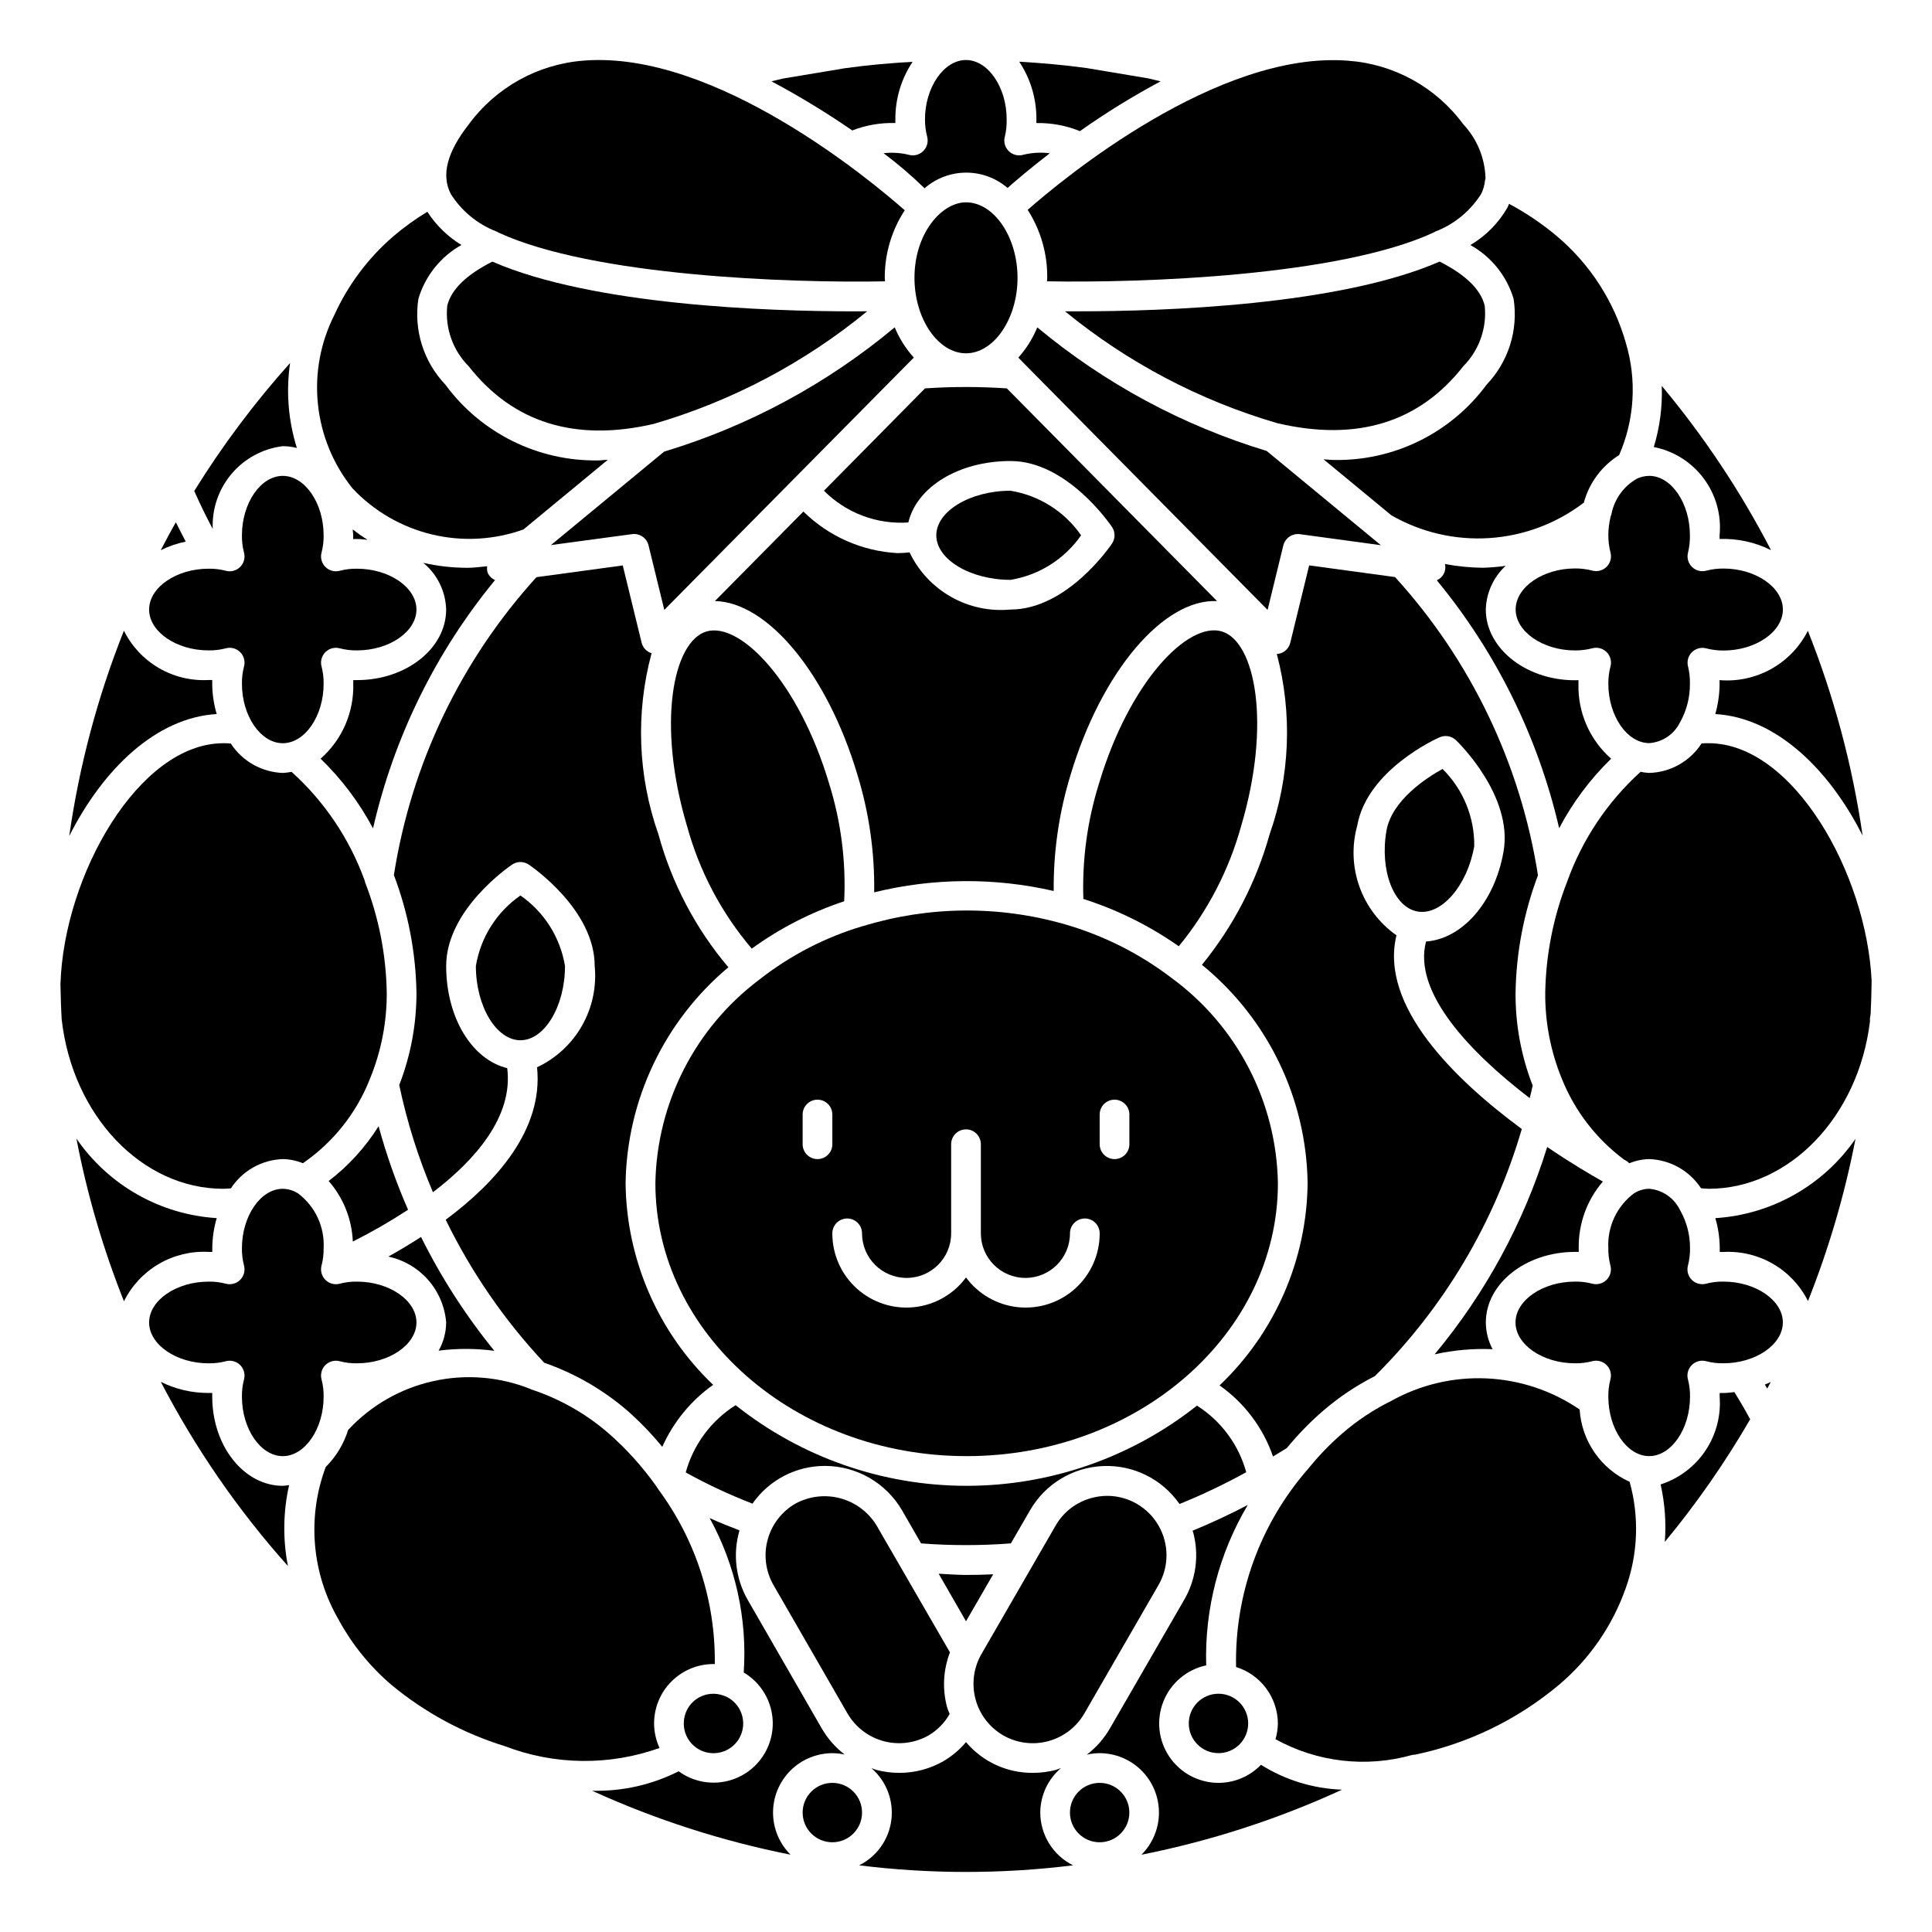
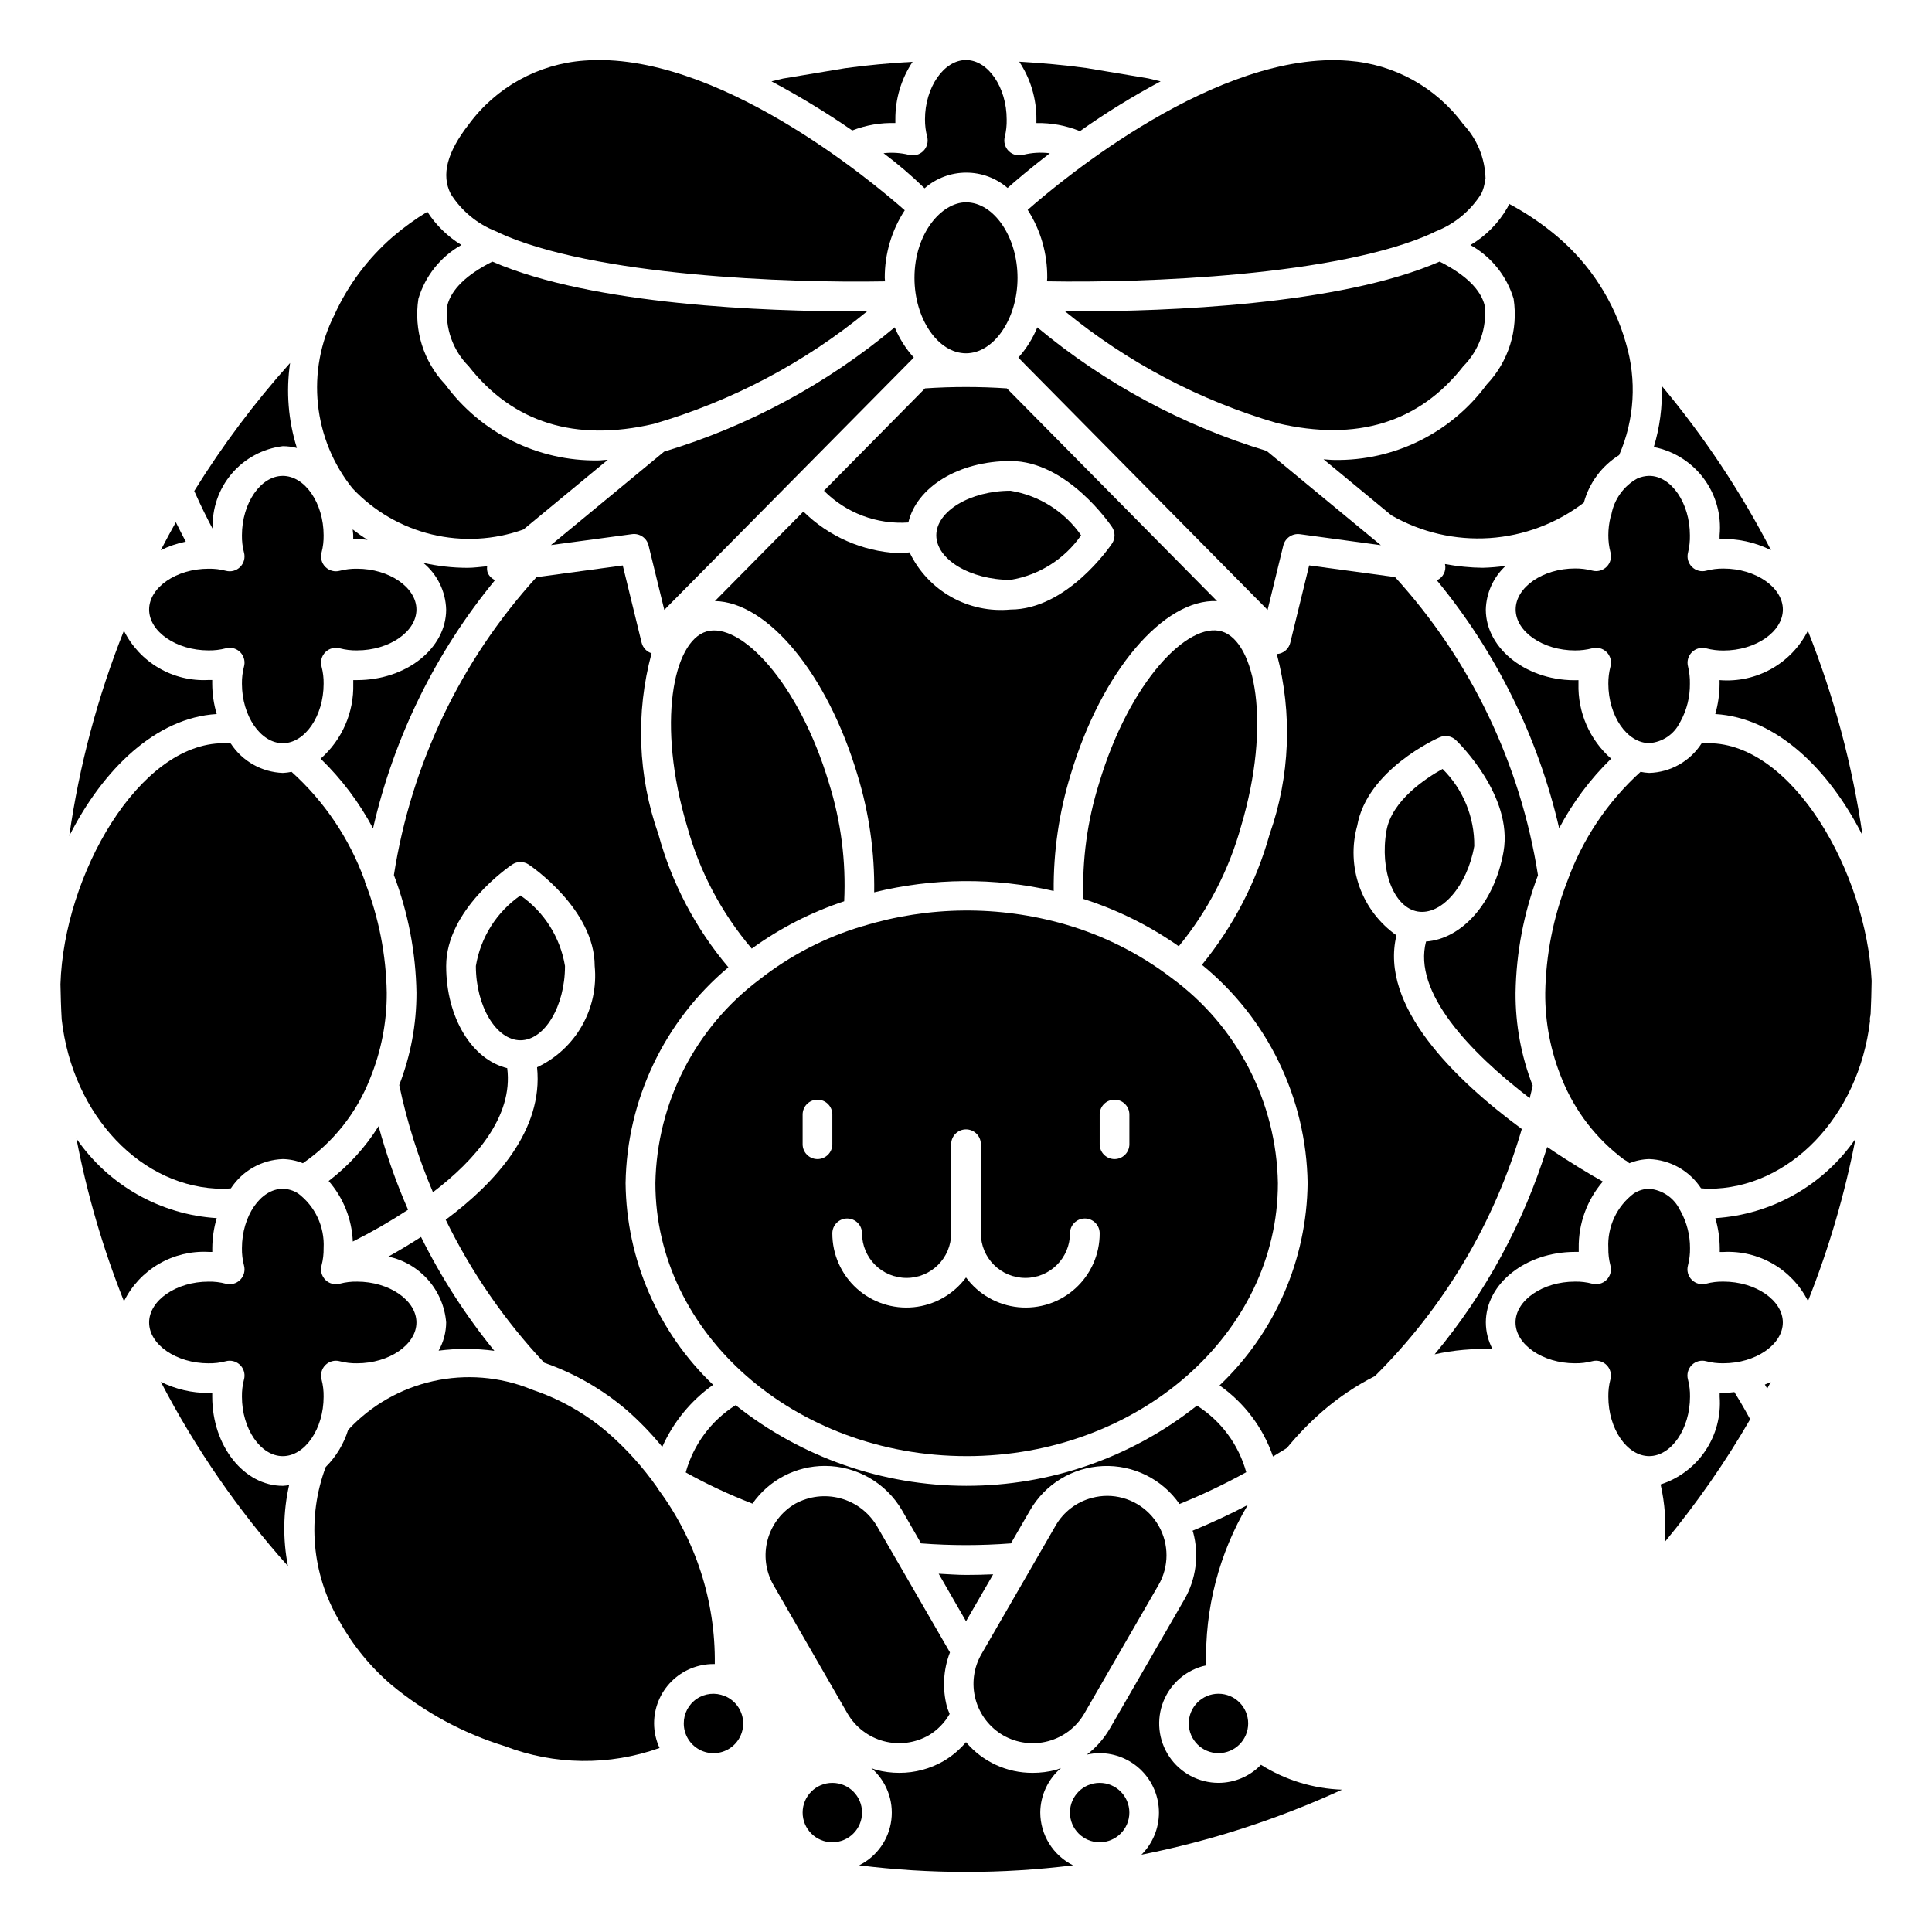
<svg xmlns="http://www.w3.org/2000/svg" fill="#000000" width="800px" height="800px" version="1.1" viewBox="144 144 512 512">
  <g>
    <path d="m310.26 517.84c3.336 2.945 6.43 6.152 9.25 9.594 2.941-6.586 7.594-12.262 13.477-16.438-14.617-13.961-22.984-33.234-23.199-53.449 0.344-22.117 10.285-42.996 27.238-57.207-8.664-10.242-14.988-22.254-18.523-35.195-5.461-15.453-6.098-32.195-1.828-48.02-1.293-0.406-2.289-1.453-2.629-2.769l-5.008-20.508-22.867 3.109c-20.047 22.055-33.184 49.504-37.785 78.949 3.781 9.969 5.805 20.52 5.984 31.18 0.012 8.367-1.539 16.66-4.566 24.461 2.047 9.738 5.039 19.254 8.934 28.41 11.195-8.543 21.316-20.074 19.68-32.883-9.297-2.258-16.176-13.312-16.176-27.07 0-14.957 16.766-26.402 17.484-26.883 1.328-0.895 3.062-0.895 4.391 0 0.719 0.48 17.484 11.926 17.484 26.883 0.539 5.504-0.645 11.035-3.379 15.844-2.734 4.805-6.894 8.645-11.898 10.992 1.723 16.617-11.02 30.613-24.207 40.406 6.758 13.863 15.555 26.641 26.102 37.895 8.082 2.809 15.559 7.117 22.043 12.699z" />
    <path d="m599.71 285.86v0.969c4.715-0.16 9.398 0.859 13.621 2.965-8.035-15.52-17.742-30.113-28.945-43.523 0.195 5.481-0.516 10.953-2.113 16.199 5.293 1.039 10.012 4.008 13.234 8.332 3.223 4.32 4.723 9.691 4.203 15.059z" />
    <path d="m599.71 325.21c-0.012 2.715-0.395 5.41-1.141 8.02 16.012 0.945 30.055 14.438 39.039 32.211v0.004c-2.688-18.602-7.555-36.816-14.504-54.277-2.156 4.262-5.535 7.781-9.703 10.109-4.168 2.328-8.938 3.363-13.699 2.965 0.008 0.316 0.008 0.637 0.008 0.969z" />
    <path d="m571.03 280.34c-0.059 0.211-0.133 0.422-0.223 0.621v0.055c-0.383 1.574-0.578 3.191-0.582 4.812-0.008 1.535 0.18 3.062 0.566 4.547 0.371 1.363-0.016 2.82-1.012 3.82-1 1-2.457 1.387-3.82 1.016-1.484-0.387-3.016-0.578-4.551-0.566-8.535 0-15.742 4.977-15.742 10.863s7.211 10.863 15.742 10.863c1.535 0.008 3.066-0.18 4.551-0.566 1.363-0.375 2.82 0.012 3.82 1.012 0.996 1 1.383 2.457 1.012 3.82-0.387 1.484-0.574 3.016-0.566 4.551 0 8.535 4.977 15.742 10.863 15.742 3.469-0.25 6.543-2.316 8.086-5.43 0.055-0.113 0.121-0.227 0.188-0.332 1.664-3.051 2.519-6.481 2.481-9.957 0.035-1.531-0.129-3.062-0.488-4.551-0.371-1.363 0.016-2.82 1.016-3.816 1-1 2.457-1.387 3.816-1.016 1.488 0.387 3.016 0.574 4.551 0.566 8.535 0 15.742-4.977 15.742-10.863 0-5.887-7.211-10.863-15.742-10.863-1.535-0.012-3.062 0.18-4.551 0.566-1.363 0.371-2.82-0.016-3.816-1.016-1-0.996-1.387-2.457-1.016-3.82 0.359-1.488 0.523-3.016 0.488-4.547 0-8.535-4.938-15.742-10.785-15.742v-0.004c-1.102 0.023-2.188 0.266-3.195 0.719-3.578 2-6.082 5.488-6.832 9.516z" />
    <path d="m242.86 363.53c5.527-24.145 16.594-46.676 32.332-65.801-0.852-0.379-1.539-1.055-1.93-1.898-0.191-0.57-0.246-1.176-0.156-1.77-1.777 0.164-3.566 0.418-5.305 0.418v-0.004c-3.914-0.008-7.812-0.453-11.629-1.32 3.719 3.055 5.93 7.57 6.062 12.383 0 10.312-10.598 18.695-23.617 18.695h-1v1c0.199 7.566-2.973 14.832-8.656 19.828 5.566 5.394 10.258 11.625 13.898 18.469z" />
    <path d="m311.51 285.55c2-0.27 3.879 1.012 4.356 2.969l4.18 17.105 66.125-66.863c-2.137-2.363-3.848-5.074-5.062-8.016-17.941 14.98-38.727 26.184-61.102 32.938l-30 24.766z" />
    <path d="m370.3 226.51c-22.727 0-69.172-1.574-95.824-13.18-6.809 3.441-10.902 7.352-11.949 11.691-0.613 5.926 1.473 11.812 5.676 16.035 11.715 14.957 28.215 20.121 49.043 15.281h-0.004c20.684-6.023 39.926-16.176 56.57-29.844z" />
    <path d="m413.87 238.77 1.574 1.613 0.133 0.141 64.348 65.109 4.172-17.105c0.5-1.945 2.371-3.219 4.363-2.969l21.477 2.922-30.254-24.969v-0.004c-22.254-6.734-42.926-17.875-60.789-32.754-1.203 2.938-2.902 5.648-5.023 8.016z" />
    <path d="m400 237.63c7.398 0 13.656-9.164 13.656-20.004 0-10.836-6.258-20.008-13.656-20.008-6.465 0-13.656 8.219-13.656 20.012-0.004 10.84 6.254 20 13.656 20z" />
    <path d="m231.1 456.98c3.898 4.461 6.156 10.121 6.398 16.043 5.039-2.527 9.926-5.34 14.641-8.43-3.141-7.18-5.75-14.578-7.809-22.137-3.504 5.594-7.988 10.516-13.23 14.523z" />
    <path d="m384.72 282.46c2.203-9.352 13.273-16.285 27.086-16.285 14.957 0 26.402 16.766 26.883 17.484l0.004-0.004c0.891 1.328 0.891 3.066 0 4.394-0.48 0.715-11.93 17.484-26.887 17.484-5.473 0.523-10.98-0.648-15.766-3.356-4.789-2.711-8.629-6.828-10.996-11.793-1.047 0.125-2.098 0.191-3.148 0.199-9.398-0.496-18.285-4.418-24.988-11.023l-23.449 23.727c13.871 0.25 29.758 19.113 37.785 46.09v0.004c3.086 10.07 4.578 20.562 4.426 31.094 15.609-3.84 31.902-3.961 47.57-0.355-0.094-10.414 1.414-20.781 4.461-30.738 8.242-27.551 24.695-46.727 38.832-46.09l-55.703-56.363 0.004-0.004c-7.227-0.484-14.473-0.484-21.695 0l-26.781 27.121c5.879 5.914 14.039 8.984 22.363 8.414z" />
    <path d="m293.73 400c-1.246-7.574-5.504-14.316-11.809-18.691-6.305 4.375-10.562 11.117-11.809 18.691 0 10.668 5.406 19.68 11.809 19.68 6.398 0 11.809-9.016 11.809-19.68z" />
    <path d="m513.7 296.93-22.758-3.094-5.008 20.508c-0.34 1.387-1.402 2.477-2.777 2.856-0.262 0.062-0.523 0.098-0.789 0.113 4.176 15.777 3.508 32.445-1.922 47.836-3.527 12.625-9.629 24.383-17.922 34.535 17.43 14.199 27.684 35.383 28.008 57.859-0.215 20.289-8.637 39.629-23.34 53.609 6.59 4.629 11.547 11.223 14.168 18.836 1.227-0.789 2.519-1.488 3.699-2.281 2.914-3.551 6.125-6.848 9.598-9.855 4.184-3.598 8.785-6.676 13.703-9.172 18.312-18.18 31.707-40.711 38.93-65.48-17.688-13.051-37.785-32.559-33.211-51.332h-0.004c-4.516-3.176-7.941-7.676-9.805-12.875-1.863-5.199-2.07-10.852-0.594-16.172 2.598-14.777 21.074-23.121 21.863-23.438 1.465-0.641 3.172-0.328 4.32 0.789 0.621 0.59 15.168 14.754 12.594 29.496-2.363 13.523-11.02 23.176-20.539 23.844-3.527 13.383 11.469 29.246 27.473 41.508 0.262-1.117 0.574-2.211 0.789-3.328-3.055-7.844-4.594-16.191-4.539-24.609 0.172-10.641 2.184-21.168 5.941-31.125-4.617-29.484-17.789-56.961-37.879-79.027z" />
    <path d="m534.69 368.24c0.09-7.68-2.945-15.066-8.406-20.465-4.434 2.465-13.453 8.383-14.855 16.367-1.836 10.508 1.938 20.316 8.242 21.418 6.305 1.102 13.188-6.82 15.02-17.32z" />
    <path d="m554.02 447.97c-6.227 20.102-16.363 38.77-29.828 54.941 5.039-1.121 10.203-1.582 15.359-1.363-1.164-2.18-1.777-4.613-1.789-7.086 0-10.312 10.598-18.695 23.617-18.695h1v-1c-0.102-6.465 2.176-12.738 6.391-17.641-3.07-1.715-8.469-4.894-14.75-9.156z" />
    <path d="m275.01 501.98c-7.574-9.309-14.09-19.426-19.43-30.172-3.102 2.008-6.047 3.738-8.66 5.203 4.09 0.875 7.789 3.047 10.551 6.191 2.758 3.141 4.43 7.09 4.769 11.258-0.02 2.625-0.707 5.199-2 7.481 4.902-0.633 9.867-0.617 14.77 0.039z" />
    <path d="m376.28 548.23c-2.168-3.535-5.606-6.102-9.613-7.172-4.004-1.066-8.266-0.555-11.902 1.43-3.606 2.094-6.242 5.527-7.332 9.555-1.09 4.023-0.551 8.316 1.508 11.945l19.68 34.148c2.109 3.602 5.555 6.227 9.59 7.297 4.035 1.07 8.328 0.508 11.949-1.574 2.289-1.375 4.188-3.32 5.508-5.644-0.227-0.629-0.535-1.227-0.707-1.883v0.004c-1.266-4.777-0.992-9.828 0.785-14.438z" />
    <path d="m456.62 542.56c6.047-2.449 11.941-5.258 17.648-8.41-2.012-7.297-6.668-13.59-13.059-17.648-17.398 13.785-38.953 21.277-61.148 21.254-22.199-0.02-43.738-7.555-61.113-21.371-6.477 4.082-11.191 10.441-13.223 17.82 5.695 3.164 11.605 5.93 17.688 8.273 4.375-6.269 11.543-10.004 19.191-9.996 8.441 0.008 16.234 4.508 20.469 11.809l5.023 8.723c7.918 0.605 15.875 0.605 23.797 0l5.016-8.66h-0.004c3.992-7.008 11.297-11.477 19.355-11.836 8.055-0.359 15.73 3.441 20.328 10.066z" />
    <path d="m407.2 561.21c-2.457 0.109-4.84 0.164-7.195 0.164s-4.824-0.211-7.25-0.324l7.25 12.605z" />
    <path d="m409.84 603.88c3.617 2.074 7.91 2.633 11.938 1.551 4.031-1.078 7.469-3.707 9.566-7.312l19.68-34.086c2.809-4.859 2.812-10.848 0.016-15.715-2.797-4.867-7.973-7.879-13.586-7.902-1.395 0.004-2.785 0.188-4.133 0.555-4.035 1.062-7.481 3.695-9.562 7.312l-19.68 34.086c-2.078 3.617-2.637 7.914-1.555 11.945 1.078 4.027 3.707 7.469 7.316 9.566z" />
    <path d="m531.79 241.05c4.199-4.223 6.285-10.109 5.676-16.035-1.047-4.336-5.141-8.25-11.949-11.691-26.656 11.617-73.102 13.18-95.824 13.18h-3.453c16.57 13.566 35.707 23.648 56.262 29.645 21.027 4.938 37.59-0.148 49.289-15.098z" />
    <path d="m419.68 624.35c0.031-4.551 2.043-8.859 5.508-11.809-0.449 0.148-0.867 0.371-1.332 0.496h0.004c-2.019 0.527-4.102 0.793-6.188 0.789-6.809 0.043-13.281-2.941-17.672-8.141-1.672 1.98-3.66 3.668-5.891 4.988-3.57 2.07-7.629 3.16-11.762 3.152-2.074 0.004-4.144-0.262-6.152-0.789-0.441-0.117-0.844-0.332-1.273-0.473h-0.004c3.961 3.406 5.949 8.57 5.297 13.75-0.648 5.184-3.856 9.695-8.531 12.016 18.82 2.34 37.855 2.34 56.68 0-2.602-1.297-4.789-3.293-6.324-5.762-1.531-2.469-2.348-5.312-2.359-8.219z" />
    <path d="m596.8 340.96c-0.707 0-1.316 0-1.875 0.07-3.055 4.731-8.242 7.648-13.871 7.805-0.77-0.039-1.535-0.137-2.289-0.293-8.785 7.961-15.469 17.965-19.461 29.125-3.664 9.387-5.629 19.348-5.801 29.418-0.066 7.828 1.434 15.59 4.414 22.832 3.414 8.5 9.109 15.895 16.453 21.371l0.66 0.371c0.277 0.168 0.523 0.375 0.742 0.613 1.68-0.684 3.469-1.059 5.281-1.102 5.562 0.195 10.68 3.078 13.738 7.731 0.676 0.047 1.34 0.141 2.008 0.141 21.363 0 39.754-19.121 42.777-44.469h-0.004c-0.055-0.477-0.02-0.957 0.113-1.418 0-0.156 0-0.332 0.055-0.496 0.148-2.898 0.211-5.809 0.262-8.723-1.371-28.59-20.871-62.977-43.203-62.977z" />
    <path d="m612.33 511.99c0.316-0.582 0.637-1.164 0.945-1.746-0.504 0.25-1.055 0.457-1.574 0.676z" />
    <path d="m600.73 483.64c-1.535-0.031-3.07 0.152-4.559 0.543-1.363 0.375-2.828-0.012-3.828-1.012-1.004-1.004-1.387-2.465-1.012-3.832 0.387-1.488 0.57-3.019 0.543-4.559 0.02-3.426-0.836-6.801-2.488-9.809-0.062-0.094-0.121-0.195-0.172-0.297-1.531-3.191-4.637-5.336-8.164-5.637-1.375 0.023-2.723 0.414-3.894 1.133l-0.094 0.047h-0.004c-4.57 3.406-7.133 8.871-6.832 14.562-0.027 1.539 0.156 3.07 0.543 4.559 0.379 1.367-0.008 2.828-1.012 3.832-1 1-2.465 1.387-3.828 1.012-1.488-0.391-3.023-0.574-4.559-0.543-8.535 0-15.742 4.961-15.742 10.824 0 5.863 7.211 10.824 15.742 10.824v-0.004c1.535 0.031 3.07-0.152 4.559-0.543 0.34-0.098 0.691-0.145 1.047-0.141 1.227 0 2.387 0.574 3.133 1.551 0.742 0.98 0.988 2.25 0.66 3.434-0.387 1.488-0.57 3.019-0.543 4.559 0 8.535 4.961 15.742 10.824 15.742 5.863 0 10.824-7.211 10.824-15.742 0.027-1.539-0.156-3.07-0.543-4.559-0.375-1.367 0.008-2.828 1.012-3.832 1-1 2.465-1.387 3.828-1.012 1.488 0.391 3.023 0.574 4.559 0.543 8.535 0 15.742-4.961 15.742-10.824 0.004-5.863-7.207-10.82-15.742-10.82z" />
    <path d="m600.73 513.16h-1v1c0.375 5.066-0.965 10.109-3.801 14.324-2.84 4.211-7.012 7.348-11.848 8.906 1.125 4.992 1.504 10.125 1.117 15.23 8.422-10.188 15.988-21.059 22.617-32.496-1.77-3.258-3.258-5.731-4.18-7.203-0.938 0.094-1.898 0.238-2.906 0.238z" />
    <path d="m474.78 600.73c0 4.348-3.523 7.871-7.871 7.871s-7.871-3.523-7.871-7.871 3.523-7.871 7.871-7.871 7.871 3.523 7.871 7.871" />
    <path d="m466.91 616.48c-5.231-0.008-10.113-2.613-13.035-6.953-2.918-4.336-3.496-9.844-1.535-14.691 1.957-4.848 6.195-8.406 11.312-9.5-0.43-14.926 3.394-29.668 11.02-42.508-4.66 2.449-9.535 4.727-14.625 6.824 0 0.133 0.109 0.242 0.141 0.379 1.641 6.047 0.789 12.5-2.359 17.918l-19.68 34.086h-0.004c-1.559 2.707-3.644 5.074-6.129 6.965 1.113-0.254 2.25-0.387 3.391-0.395 4.18 0.008 8.188 1.672 11.137 4.633 2.949 2.961 4.602 6.977 4.59 11.156-0.012 4.18-1.684 8.184-4.648 11.129 18.34-3.641 36.188-9.426 53.176-17.242-7.621-0.266-15.035-2.539-21.492-6.59-2.949 3.055-7.012 4.781-11.258 4.789z" />
    <path d="m443.29 624.35c0 4.348-3.523 7.871-7.871 7.871s-7.871-3.523-7.871-7.871c0-4.348 3.523-7.871 7.871-7.871s7.871 3.523 7.871 7.871" />
-     <path d="m562.62 517.53c-7.301-4.992-15.852-7.844-24.691-8.238-8.836-0.395-17.609 1.688-25.324 6.012-4.613 2.281-8.918 5.137-12.809 8.5-3.32 2.871-6.371 6.031-9.125 9.449-12.703 14.508-19.516 33.246-19.098 52.527 3.195 0.992 5.992 2.977 7.984 5.668 1.992 2.688 3.074 5.941 3.094 9.289-0.02 1.414-0.234 2.816-0.633 4.172 11.051 6.109 24.062 7.609 36.211 4.172 0.262-0.051 0.523-0.078 0.789-0.078 14.035-2.93 27.129-9.285 38.117-18.5 8.055-6.793 14.152-15.609 17.672-25.543 3.285-9.082 3.656-18.961 1.062-28.262-3.742-1.688-6.953-4.363-9.289-7.742-2.336-3.375-3.703-7.328-3.961-11.426z" />
    <path d="m598.58 466.82c0.762 2.586 1.156 5.269 1.172 7.965v1h1c4.594-0.246 9.156 0.855 13.133 3.164 3.973 2.309 7.188 5.731 9.25 9.84 5.531-13.902 9.75-28.293 12.594-42.988-8.512 12.328-22.199 20.07-37.148 21.02z" />
    <path d="m201.43 333.23c-0.773-2.602-1.176-5.305-1.188-8.02v-1h-1c-4.602 0.246-9.176-0.859-13.156-3.184-3.981-2.32-7.195-5.758-9.246-9.883-6.973 17.496-11.836 35.762-14.492 54.41 8.98-17.773 23.039-31.371 39.082-32.324z" />
    <path d="m218.94 262.24c1.262 0 2.519 0.16 3.738 0.48-2.285-7.277-2.902-14.977-1.801-22.523-9.445 10.539-17.945 21.891-25.402 33.922 1.793 4.039 3.543 7.527 4.902 10.051-0.23-5.32 1.551-10.531 4.992-14.598 3.438-4.062 8.285-6.684 13.57-7.332z" />
    <path d="m418.65 176.61c3.953-0.074 7.883 0.652 11.547 2.141 6.844-4.844 13.984-9.25 21.379-13.191-1.102-0.242-2.172-0.559-3.281-0.789l-16.352-2.738c-5.738-0.789-11.738-1.332-17.84-1.684h0.004c3.008 4.531 4.59 9.855 4.551 15.293 0 0.332 0 0.656-0.008 0.969z" />
    <path d="m238.62 286.84c0.953 0 1.867 0.133 2.793 0.219h0.004c-1.363-0.848-2.676-1.77-3.938-2.762 0 0.527 0.125 1.023 0.125 1.574v1c0.348-0.031 0.68-0.031 1.016-0.031z" />
    <path d="m275.41 205.29c0.266 0.098 0.516 0.223 0.75 0.375 24.984 11.492 76.918 13.383 102.38 12.895 0-0.324-0.07-0.613-0.07-0.93v0.004c-0.023-6.359 1.82-12.586 5.297-17.91-8.848-7.801-50.199-42.367-84.969-39.668-12.172 0.891-23.34 7.062-30.566 16.895-5.762 7.391-7.328 13.383-4.793 18.414l-0.004-0.004c2.836 4.504 7.031 7.981 11.98 9.93z" />
    <path d="m378.15 184.6c3.824 2.859 7.453 5.965 10.871 9.297 3.043-2.66 6.941-4.133 10.984-4.148 4.039-0.016 7.949 1.426 11.012 4.059 2.172-1.922 6.008-5.203 11.195-9.195v0.004c-2.367-0.305-4.769-0.164-7.086 0.414-1.363 0.375-2.82-0.012-3.82-1.012s-1.387-2.457-1.012-3.82c0.359-1.488 0.523-3.019 0.484-4.551 0-8.535-4.938-15.742-10.785-15.742s-10.863 7.211-10.863 15.742h0.004c-0.012 1.535 0.18 3.066 0.566 4.551 0.371 1.363-0.016 2.82-1.016 3.82s-2.457 1.387-3.82 1.012c-2.195-0.539-4.469-0.688-6.715-0.43z" />
    <path d="m381.28 176.61v-0.961c-0.035-5.434 1.555-10.754 4.566-15.277-6.031 0.355-11.98 0.875-17.879 1.699l-16.43 2.738c-1.039 0.211-2.047 0.52-3.078 0.746l0.004 0.004c7.375 3.926 14.52 8.27 21.395 13.012 3.637-1.418 7.523-2.086 11.422-1.961z" />
    <path d="m282.71 284.32 22.355-18.461c-0.828 0-1.699 0.156-2.512 0.156-15.977 0.262-31.09-7.234-40.551-20.113-5.766-6.059-8.398-14.453-7.121-22.727 1.801-6.051 5.891-11.164 11.398-14.254-3.633-2.219-6.723-5.227-9.031-8.801-3.207 1.941-6.25 4.141-9.098 6.578-6.621 5.731-11.922 12.816-15.547 20.785-3.691 7.309-5.199 15.527-4.344 23.672 0.852 8.145 4.027 15.871 9.152 22.262 5.668 6.027 12.973 10.27 21.02 12.207 8.047 1.938 16.484 1.484 24.277-1.305z" />
    <path d="m199.26 316.36c1.539 0.027 3.07-0.156 4.559-0.543 0.34-0.098 0.691-0.145 1.047-0.145 1.227 0 2.387 0.574 3.133 1.555 0.742 0.977 0.988 2.246 0.66 3.43-0.387 1.488-0.57 3.019-0.543 4.559 0 8.535 4.961 15.742 10.824 15.742 5.863 0 10.824-7.211 10.824-15.742 0.027-1.539-0.156-3.07-0.543-4.559-0.375-1.367 0.008-2.828 1.012-3.832 1-1 2.465-1.387 3.828-1.008 1.488 0.387 3.023 0.57 4.559 0.543 8.535 0 15.742-4.961 15.742-10.824 0-5.863-7.211-10.824-15.742-10.824-1.535-0.027-3.07 0.152-4.559 0.543-1.363 0.375-2.828-0.008-3.828-1.012-1.004-1-1.387-2.465-1.012-3.832 0.387-1.484 0.57-3.019 0.543-4.555 0-8.535-4.961-15.742-10.824-15.742-5.863 0-10.824 7.211-10.824 15.742-0.027 1.535 0.156 3.07 0.543 4.555 0.379 1.367-0.008 2.832-1.012 3.832-1 1.004-2.465 1.387-3.828 1.012-1.488-0.391-3.019-0.57-4.559-0.543-8.535 0-15.742 4.961-15.742 10.824 0 5.863 7.211 10.824 15.742 10.824z" />
    <path d="m190.6 282.39c-1.375 2.445-2.707 4.918-4 7.414h0.004c2.098-1.043 4.328-1.809 6.625-2.273-0.777-1.473-1.66-3.172-2.629-5.141z" />
    <path d="m400.16 529.89c45.492 0 82.5-32.457 82.5-72.344-0.379-21.547-10.816-41.672-28.207-54.395-8.426-6.422-17.973-11.227-28.148-14.172-17.531-5.059-36.152-4.902-53.594 0.449h-0.07c-9.945 2.957-19.242 7.766-27.402 14.172-16.996 12.766-27.16 32.652-27.555 53.906-0.023 39.926 36.984 72.383 82.477 72.383zm35.266-90.527c0-2.176 1.762-3.938 3.938-3.938 2.172 0 3.934 1.762 3.934 3.938v7.871c0 2.176-1.762 3.938-3.934 3.938-2.176 0-3.938-1.762-3.938-3.938zm-66.91 27.551c1.043 0 2.043 0.414 2.781 1.152s1.152 1.742 1.152 2.785c0 6.519 5.289 11.809 11.809 11.809 6.523 0 11.809-5.289 11.809-11.809v-23.617c0-2.172 1.762-3.938 3.938-3.938 2.172 0 3.934 1.766 3.934 3.938v23.617c0 6.519 5.289 11.809 11.809 11.809 6.523 0 11.809-5.289 11.809-11.809 0-2.176 1.762-3.938 3.938-3.938 2.172 0 3.934 1.762 3.934 3.938 0.016 5.551-2.324 10.848-6.438 14.582-4.109 3.731-9.609 5.543-15.133 4.992-5.527-0.551-10.559-3.414-13.852-7.887-3.297 4.473-8.328 7.336-13.852 7.887-5.527 0.551-11.027-1.262-15.137-4.992-4.113-3.734-6.449-9.031-6.438-14.582 0-2.176 1.762-3.938 3.938-3.938zm-11.809-27.551c0-2.176 1.762-3.938 3.934-3.938 2.176 0 3.938 1.762 3.938 3.938v7.871c0 2.176-1.762 3.938-3.938 3.938-2.172 0-3.934-1.762-3.934-3.938z" />
    <path d="m363.71 351.61c-8.07-27.016-23.617-42.895-32.496-40.258-8.879 2.637-13.203 24.52-5.148 51.555h0.004c3.266 11.957 9.121 23.047 17.152 32.488 7.473-5.418 15.734-9.648 24.496-12.551 0.508-10.566-0.848-21.137-4.008-31.234z" />
    <path d="m421.53 217.63c0 0.316-0.062 0.605-0.07 0.922 25.426 0.473 77.398-1.395 102.38-12.895v-0.004c0.234-0.145 0.48-0.266 0.734-0.367 4.957-1.953 9.16-5.441 11.988-9.961 0.512-1.07 0.84-2.219 0.969-3.398 0.031-0.219 0.078-0.438 0.148-0.645-0.141-5.356-2.242-10.469-5.91-14.367-7.195-9.777-18.301-15.918-30.402-16.816-34.637-2.801-75.957 31.527-85.02 39.516v0.004c3.445 5.367 5.246 11.629 5.18 18.012z" />
    <path d="m545.12 223.18c1.273 8.27-1.355 16.66-7.125 22.719-9.441 12.824-24.512 20.277-40.434 19.996-0.914 0-1.883-0.133-2.809-0.172l17.996 14.855v-0.004c7.887 4.523 16.934 6.617 26.004 6.016 9.07-0.602 17.762-3.867 24.984-9.391 1.414-5.231 4.754-9.73 9.352-12.594 4.086-9.379 4.719-19.902 1.785-29.703-3.113-10.973-9.414-20.777-18.105-28.164-3.965-3.359-8.277-6.281-12.863-8.723-0.133 0.309-0.219 0.621-0.379 0.93v-0.004c-2.359 4.133-5.754 7.582-9.855 10 5.523 3.074 9.633 8.184 11.449 14.238z" />
    <path d="m570.97 345.06c-5.691-5-8.863-12.27-8.66-19.844v-0.961c-13.297 0.449-24.555-8.133-24.555-18.719 0.121-4.414 2.016-8.59 5.258-11.582-2.004 0.285-4.027 0.457-6.051 0.512-3.363-0.039-6.715-0.371-10.023-0.992 0.414 1.77-0.496 3.582-2.164 4.309 15.742 19.098 26.84 41.586 32.418 65.699 3.602-6.82 8.25-13.035 13.777-18.422z" />
    <path d="m372.45 624.35c0 4.348-3.523 7.871-7.871 7.871-4.348 0-7.871-3.523-7.871-7.871 0-4.348 3.523-7.871 7.871-7.871 4.348 0 7.871 3.523 7.871 7.871" />
    <path d="m467.81 311.34c-8.949-2.691-24.48 13.258-32.551 40.266-3.102 9.898-4.508 20.254-4.156 30.621 9.012 2.879 17.539 7.106 25.285 12.543 7.68-9.352 13.312-20.211 16.531-31.875 8.035-27.027 3.762-48.855-5.109-51.555z" />
    <path d="m430.5 285.86c-4.375-6.305-11.117-10.566-18.691-11.809-10.668 0-19.68 5.406-19.68 11.809 0 6.398 9.016 11.809 19.68 11.809 7.574-1.246 14.316-5.508 18.691-11.809z" />
    <path d="m229.22 509.59c-0.375-1.367 0.008-2.828 1.012-3.832 1-1 2.465-1.387 3.828-1.012 1.488 0.391 3.023 0.574 4.559 0.543 8.535 0 15.742-4.961 15.742-10.824 0-5.863-7.211-10.824-15.742-10.824v0.004c-1.535-0.031-3.07 0.152-4.559 0.543-1.363 0.375-2.828-0.012-3.828-1.012-1.004-1.004-1.387-2.465-1.012-3.832 0.387-1.488 0.57-3.019 0.543-4.559 0.301-5.691-2.262-11.156-6.832-14.562l-0.094-0.047c-1.176-0.719-2.519-1.109-3.898-1.133-5.863 0-10.824 7.211-10.824 15.742-0.027 1.539 0.156 3.07 0.543 4.559 0.379 1.367-0.008 2.828-1.012 3.832-1 1-2.465 1.387-3.828 1.012-1.488-0.391-3.019-0.574-4.559-0.543-8.535 0-15.742 4.961-15.742 10.824 0 5.863 7.211 10.824 15.742 10.824v-0.004c1.539 0.031 3.07-0.152 4.559-0.543 0.34-0.098 0.691-0.145 1.047-0.141 1.227 0 2.387 0.574 3.133 1.551 0.742 0.98 0.988 2.25 0.66 3.434-0.387 1.488-0.57 3.019-0.543 4.559 0 8.535 4.961 15.742 10.824 15.742 5.863 0 10.824-7.211 10.824-15.742 0.027-1.539-0.156-3.07-0.543-4.559z" />
    <path d="m317.34 600.73c0-4.176 1.656-8.18 4.609-11.133 2.953-2.953 6.957-4.609 11.133-4.609h0.348c0.207-16.645-5.047-32.898-14.957-46.273v-0.055c-0.18-0.207-0.336-0.434-0.465-0.676-3.68-5.211-7.961-9.969-12.762-14.172-5.984-5.184-12.941-9.129-20.465-11.602-0.07 0-0.117-0.086-0.195-0.109h-0.004c-8.176-3.273-17.148-4.004-25.742-2.094-8.598 1.906-16.418 6.363-22.441 12.789 0 0.055-0.094 0.07-0.133 0.125v0.004c-1.148 3.715-3.191 7.094-5.945 9.84-5 13.363-3.719 28.27 3.488 40.586l0.109 0.219v0.004c3.547 6.422 8.223 12.156 13.801 16.922 8.844 7.336 19.051 12.855 30.031 16.242 13.18 5.07 27.738 5.246 41.035 0.496-0.941-2.039-1.438-4.258-1.445-6.504z" />
    <path d="m200.26 475.78v-1c0.016-2.695 0.41-5.379 1.172-7.965-14.973-0.938-28.684-8.715-37.18-21.082 2.824 14.738 7.043 29.176 12.598 43.117 2.051-4.133 5.266-7.574 9.246-9.898 3.984-2.324 8.559-3.434 13.164-3.188 0.34 0 0.668 0 1 0.016z" />
    <path d="m325.21 600.73c-0.004 2.898 1.582 5.566 4.133 6.941 2.551 1.375 5.652 1.238 8.07-0.355s3.769-4.391 3.508-7.277c-0.258-2.887-2.082-5.394-4.746-6.535h-0.055l-0.109-0.047c-2.422-1-5.18-0.719-7.352 0.742-2.172 1.461-3.465 3.914-3.449 6.531z" />
-     <path d="m364.57 608.61c1.098 0.004 2.195 0.121 3.266 0.355-2.445-1.875-4.496-4.215-6.043-6.879l-19.68-34.172c-3.172-5.574-3.941-12.191-2.137-18.344-2.644-1.039-5.289-2.055-7.918-3.273 6.871 12.496 10.008 26.707 9.039 40.934 3.691 2.188 6.328 5.789 7.293 9.973 0.965 4.18 0.176 8.574-2.184 12.156-2.359 3.586-6.086 6.047-10.309 6.809-4.223 0.766-8.574-0.234-12.043-2.762-7.019 3.551-14.805 5.324-22.672 5.164h-0.25c16.809 7.656 34.449 13.34 52.57 16.938-2.957-2.945-4.625-6.945-4.637-11.117-0.008-4.176 1.641-8.184 4.586-11.141 2.945-2.961 6.941-4.629 11.117-4.641z" />
    <path d="m218.94 537.76c-10.312 0-18.695-10.598-18.695-23.617v-1h-1v0.004c-4.379 0.02-8.703-0.988-12.625-2.938 9.145 17.609 20.461 34.008 33.684 48.805-1.383-7.09-1.277-14.395 0.312-21.441-0.555 0.094-1.113 0.156-1.676 0.188z" />
    <path d="m203.2 459.04c0.676 0 1.324-0.07 1.984-0.109 3.051-4.672 8.184-7.566 13.758-7.762 1.828 0.035 3.637 0.406 5.328 1.094 8.035-5.523 14.227-13.328 17.785-22.406 2.965-7.223 4.473-14.961 4.438-22.773-0.164-10.008-2.106-19.91-5.731-29.242l-0.039-0.117v-0.09c-0.055-0.145-0.102-0.289-0.141-0.441-4-10.984-10.633-20.824-19.316-28.652-0.766 0.16-1.543 0.258-2.324 0.293-5.582-0.203-10.723-3.106-13.777-7.785-0.566-0.09-1.18-0.09-1.965-0.09-22.379 0-42.281 34.93-43.18 63.859 0.062 3.094 0.141 6.18 0.324 9.25v0.055c2.887 25.609 21.309 44.918 42.855 44.918z" />
  </g>
</svg>